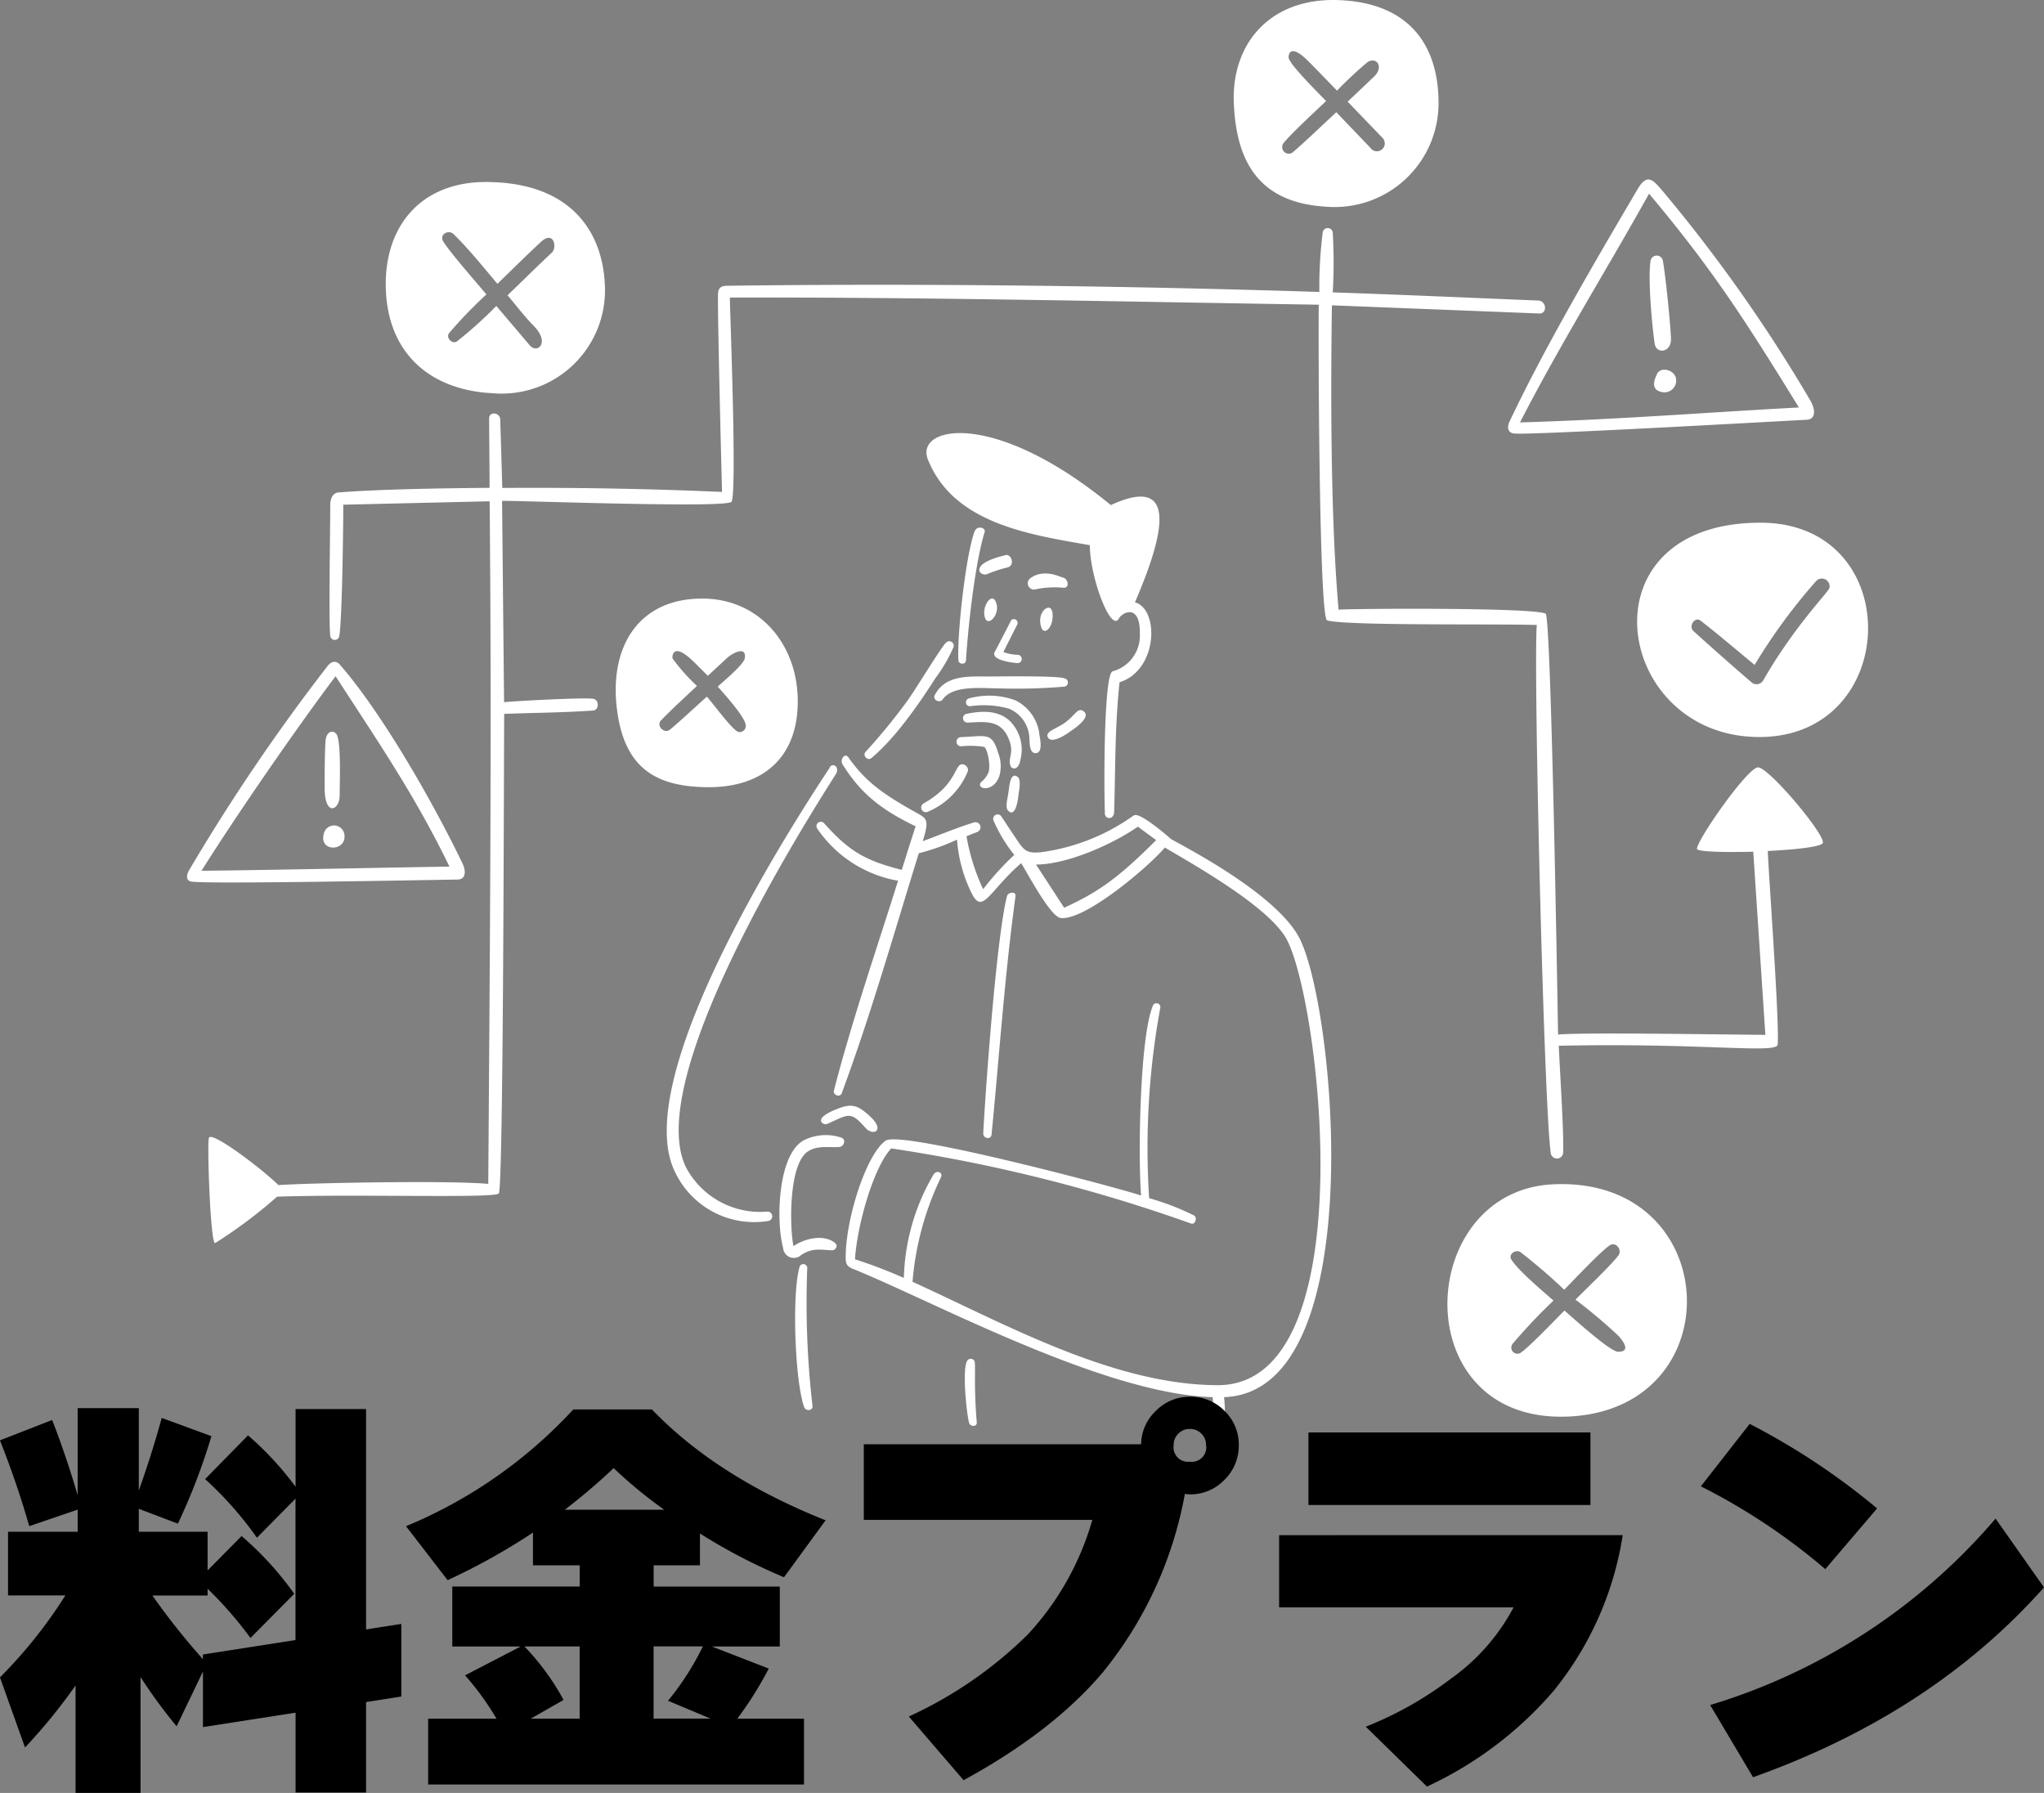
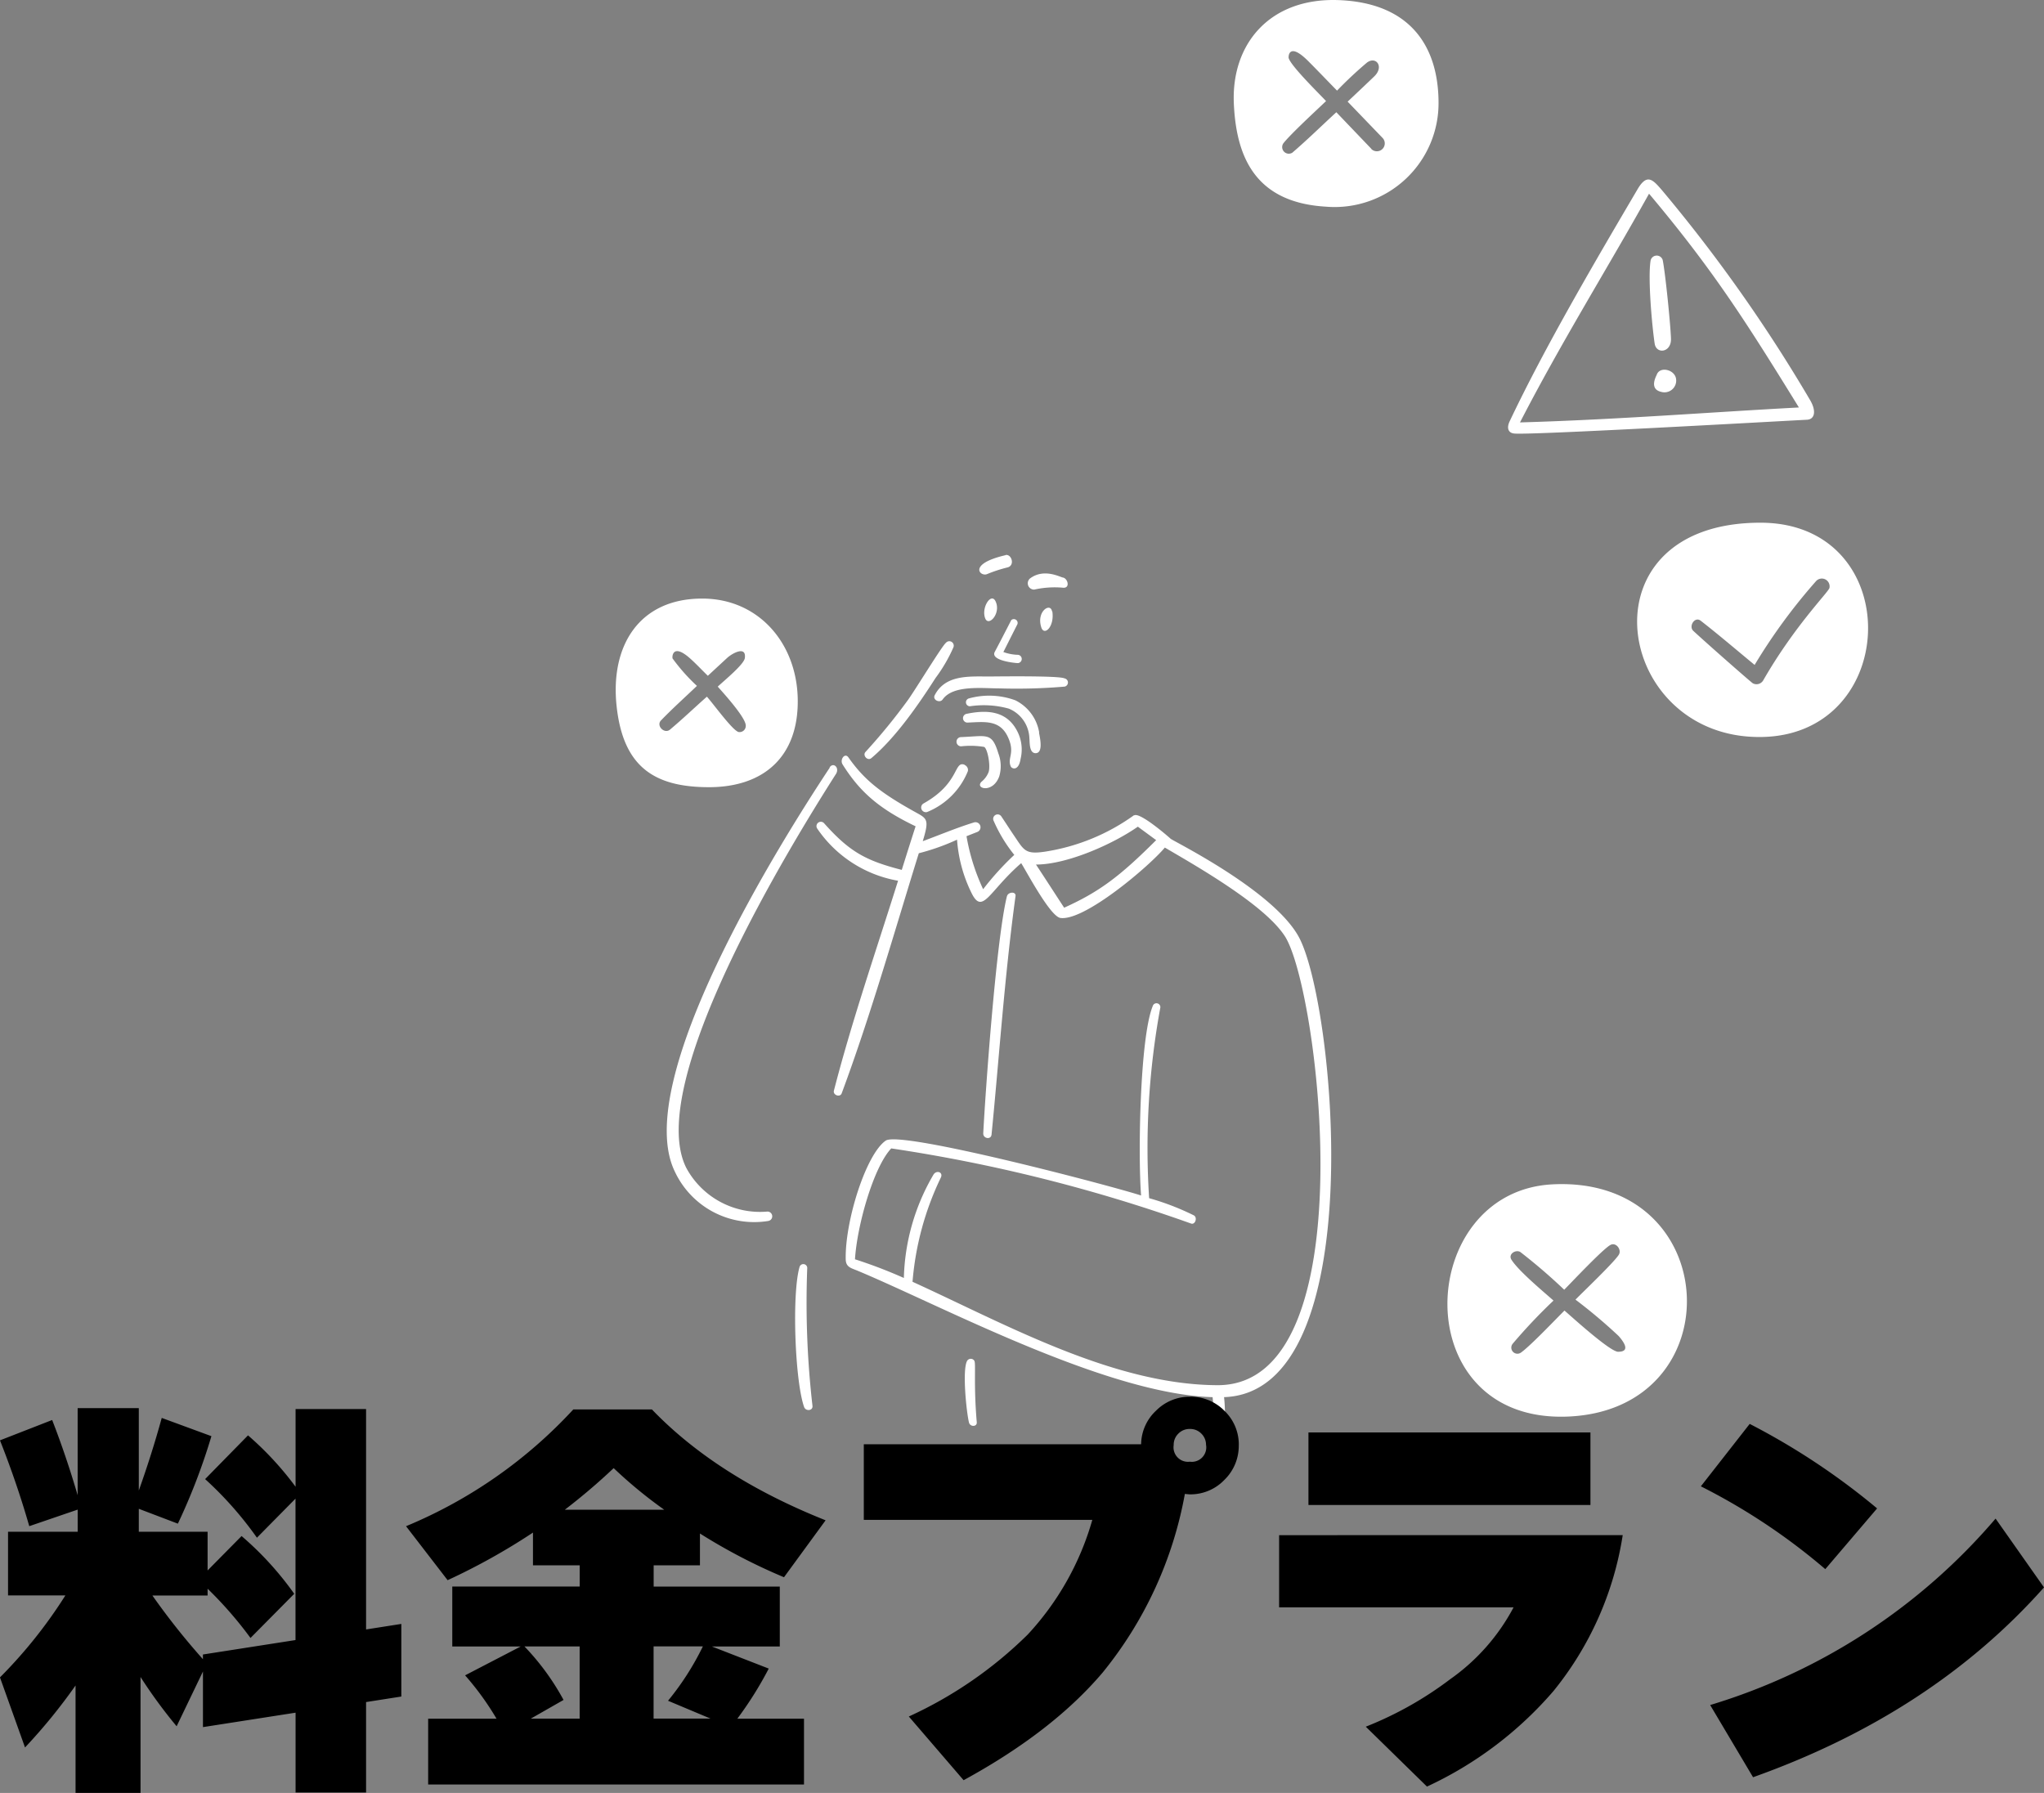
<svg xmlns="http://www.w3.org/2000/svg" width="231.024" height="202.648" viewBox="0 0 231.024 202.648">
  <rect x="0" y="0" width="231.024" height="202.648" fill="#808080" stroke="none" />
  <g id="prices_header" transform="translate(16.14 -17.439)">
-     <path id="パス_4543" data-name="パス 4543" d="M5.28,115.718c-.415.7-.394,1.267.233,1.365,1.95.3,26.175-.176,30.04-.232.964,0,1.007-.944.563-1.858-3.21-6.682-9.054-16.96-13.869-22.465-.289-.331-.845-.507-1.408.246A221.892,221.892,0,0,0,5.28,115.718Zm17.509-3.929c.243,1.9-2.872,1.986-2.337-.084a1.182,1.182,0,0,1,2.337.084Zm-.535-4.47c0,1.746-1.739,2.506-1.7-.965,0-1.668,0-3.337.085-5,.07-1.407.943-1.407,1.26-.921.538.838.351,5.555.355,6.886Zm-15.622,8.54c4.182-6.646,10.976-16.453,15.157-21.987,4.774,7.363,9,13.51,12.87,21.515-8.976.14-19.044.372-28.027.472Z" fill="#fff" />
    <path id="パス_4544" data-name="パス 4544" d="M168.956,38.811c-4.752,8.075-10.483,17.84-14.453,26.218-.4.823-.141,1.344.493,1.408,1.7.2,29.146-1.352,33.088-1.556.95-.05,1.056-1.063.352-2.239a173.8,173.8,0,0,0-16.727-23.7C170.7,37.776,170.033,36.981,168.956,38.811ZM173.3,60.269a1.326,1.326,0,0,1-1.69,1.458c-1.408-.317-.535-1.817-.5-1.922C171.448,58.8,173.156,59.2,173.3,60.269Zm-1.514-13.446c.308,1.528.887,7.315.937,8.892s-1.655,1.795-1.845.556c-.31-2.112-.781-7.414-.458-9.385a.707.707,0,0,1,1.366-.063Zm-16.129,18.36c4.633-9,9.892-17.424,14.587-25.851,7.287,8.667,10.976,14.5,16.939,24.162C177.411,64.008,166.682,64.867,155.657,65.183Z" fill="#fff" />
    <path id="パス_4545" data-name="パス 4545" d="M182.825,76.518c-19.93.013-16.72,22.972-1.408,24.17C198.736,102.039,199.806,76.508,182.825,76.518Zm7.807,7.378c-.1.457-3.935,4.266-7.476,10.427a.874.874,0,0,1-1.186.343c-.179-.1-4.985-4.315-6.72-5.919-.563-.521.162-1.676.837-1.148,2.07,1.612,4.063,3.323,6.09,4.992a64.462,64.462,0,0,1,6.971-9.5.88.88,0,0,1,1.484.809Z" fill="#fff" />
    <path id="パス_4546" data-name="パス 4546" d="M159.34,151.3c-15.651.795-16.672,27.182,1.914,26.239S178.629,150.319,159.34,151.3Zm7.412,18.924c-.9,0-5.118-3.837-6.068-4.66-1.162,1.161-3.858,4-4.928,4.759a.69.69,0,0,1-.929-1,61.772,61.772,0,0,1,4.618-4.886c-1.282-1.133-3.957-3.358-4.752-4.618-.4-.627.458-1.176.992-.88a64.169,64.169,0,0,1,4.971,4.273c.774-.781,4.393-4.632,5.237-5.069.613-.317,1.239.5.965,1.056-.373.74-4.224,4.4-4.928,5.133a59.412,59.412,0,0,1,4.879,4.111c.633.723,1.337,1.779-.057,1.779Z" fill="#fff" />
    <path id="パス_4547" data-name="パス 4547" d="M123.315,29.138c.268,6.02,2.4,11.187,10.4,11.659a11.745,11.745,0,0,0,12.736-11.926c-.064-6.125-3.132-11.1-11.264-11.419C127.4,17.148,123.015,22.387,123.315,29.138Zm15.537,5.118L134.9,30.124c-1.655,1.521-3.26,3.1-4.97,4.569a.747.747,0,0,1-1.021-1.049c.774-1.007,3.717-3.717,4.829-4.78-.7-.761-3.949-3.929-4.224-4.858-.049-.162,0-1.866,2.2.331,1.1,1.1,2.175,2.232,3.266,3.344a44.972,44.972,0,0,1,3.373-3.161c1.02-.774,1.979.444.837,1.549-1,.964-2.006,1.908-3.013,2.858l3.971,4.126a.891.891,0,0,1-1.3,1.218Z" fill="#fff" />
-     <path id="パス_4548" data-name="パス 4548" d="M52.224,49.611c-.268-6.012-3.872-11.6-13.482-11.6-7.336,0-11.6,5.069-11.264,12.32s5.2,11.222,12.074,11.553A11.681,11.681,0,0,0,52.224,49.611Zm-6-3.612c-1.686,1.581-3.33,3.21-5,4.816.986,1.147,1.894,2.372,2.957,3.449,1.908,1.957.38,3.182-.436,2.218l-3.788-4.464a46.651,46.651,0,0,1-4.449,4.006c-.542.366-1.275-.408-.894-.929a50.178,50.178,0,0,1,4.224-4.379c-1.042-1.239-4.224-4.879-4.886-6-.472-.817.626-1.338,1.154-.831,1.732,1.676,3.394,3.774,4.978,5.632,1.633-1.584,3.252-3.2,4.928-4.745,1.425-1.321,1.86.621,1.214,1.228Z" fill="#fff" />
    <path id="パス_4549" data-name="パス 4549" d="M63.227,85.093c-7.131,0-10.412,5.336-9.673,12.165s4.224,9.153,10.441,9.153,10.1-3.478,10.032-9.857S69.627,85.093,63.227,85.093Zm4.1,15.08c-.7-.211-2.816-3.154-3.57-3.992-1.408,1.246-2.745,2.528-4.174,3.724-.634.528-1.6-.45-1.007-1.049,1.3-1.344,2.7-2.6,4.055-3.893a21.383,21.383,0,0,1-2.753-3.1c-.07-.19,0-1.767,1.986,0,.7.626,1.33,1.309,2,1.957l2.168-2.007c.613-.563,2.2-1.408,2.014,0-.085.7-2.211,2.443-3.063,3.232.585.662,3.2,3.52,3.168,4.421a.7.7,0,0,1-.826.707Z" fill="#fff" />
    <path id="パス_4550" data-name="パス 4550" d="M95.64,93.9c-2.26,0-4.928-.218-6.132,2.112-.281.528.577.944.9.479,1.176-1.661,4.485-1.246,6.414-1.246a64.055,64.055,0,0,0,7.357-.2.473.473,0,0,0,0-.93C103.536,93.789,96.367,93.9,95.64,93.9Zm-4.865-3.808a.5.5,0,0,1,.838.528A17.527,17.527,0,0,1,89.6,94.069c-1.957,3.056-4.527,6.766-7.252,9.054-.436.366-1.028-.317-.661-.7A67.079,67.079,0,0,0,86.523,96.5C87.516,95.076,90.363,90.4,90.775,90.092Zm2.112,13.784c-1.246-.479-.514,2.07-4.653,4.379a.529.529,0,0,0,.408.965,8.339,8.339,0,0,0,4.611-4.619.613.613,0,0,0-.366-.7Zm8.406-3.64c.12.634.5,2.324-.386,2.331-.747,0-.649-1.268-.7-1.69a3.752,3.752,0,0,0-2.323-3.344,10.564,10.564,0,0,0-4.4-.268.451.451,0,0,1-.113-.887,8.6,8.6,0,0,1,5.245.212,4.96,4.96,0,0,1,2.7,3.646Zm-2.379.007a4.5,4.5,0,0,1,.3,2.964c-.218,1.408-.985,1.141-1.112.859-.429-.985.542-1.485-.331-3.344-.929-1.985-2.7-1.682-4.576-1.612a.5.5,0,0,1-.134-.979c2.459-.521,4.7-.331,5.853,2.112Zm-2.2,2.394c-.746-2.471-1.246-2-4.224-1.887a.521.521,0,1,0,0,1.042,9.558,9.558,0,0,1,2.584.064c.366.1.76,1.985.535,2.816a2.613,2.613,0,0,1-.81,1.119c-.8.8,1.3,1.366,2.007-.62a4.061,4.061,0,0,0-.089-2.534Z" fill="#fff" />
-     <path id="パス_4551" data-name="パス 4551" d="M98.682,105.115c-.7-.1-.7,1.056-.88,2.112-.1.648-.331,1.486,0,1.838.7.7,1.042-.578,1.175-1.8.064-.528.416-2.036-.324-2.112Zm10.06,4.168c-.1-1.718-.183-15.756.887-15.974a4.164,4.164,0,0,0,3.062-4.224c.071-3.457-1.971-2.471-2.351-1.76-.922,1.718-3.3-4.689-3.3-8.265-6.808-1.2-15.382-2.422-18.3-9.673-1.514-3.753,7.371-5.787,20.67,5.139,8.117-3.738,5.632,4.224,2.731,10.99,2.767.774,2.605,7.673-1.746,9.039-.549,5.252-.45,9.772-.612,14.672,0,.816-1.014.943-1.056.091ZM94.07,77.363c-1.02,2.443-2.055,11.835-1.886,14.693,0,.479.816.549.851.056.254-3.977,1.014-10.9,2.112-14.538.155-.528-.837-.7-1.041-.211Zm12.306,20.5c-.7-.566-.964.422-2.21,1.3-.929.648-2.112.937-1.9,1.542.3.767,1.563.141,2.661-.662.436-.306,2.248-1.535,1.449-2.179Z" fill="#fff" />
    <path id="パス_4552" data-name="パス 4552" d="M112.043,109.571a23.27,23.27,0,0,1-10.067,4.126c-2.308.345-2.372-.169-3.619-1.986-.435-.647-.858-1.309-1.3-1.964a.5.5,0,0,0-.88.487,16.871,16.871,0,0,0,2.323,3.829,32.038,32.038,0,0,0-3.52,3.879,23.369,23.369,0,0,1-1.879-5.991l1.2-.472a.571.571,0,1,0-.38-1.077c-1.936.6-3.865,1.409-5.766,2.113.7-2.3.543-2.521-.591-3.148-4.224-2.323-6.026-3.794-7.821-6.336-.394-.549-.993.26-.648.81,1.915,3.048,4.069,4.991,8.251,6.99q-.792,2.451-1.563,4.928c-4.062-1.048-5.886-2.027-8.772-5.265a.493.493,0,0,0-.8.57,13.946,13.946,0,0,0,9.153,5.921c-2.45,7.807-5.224,15.847-7.251,23.725-.128.506.7.8.88.3,3.238-8.7,5.948-18.213,8.715-27.133a25.111,25.111,0,0,0,4.323-1.534,16.187,16.187,0,0,0,1.619,5.991c1.268,2.612,1.978-.176,5.632-3.338.7,1.127,3.3,6.034,4.436,6.195,2.7.374,9.976-5.786,11.8-7.955,3.6,2.112,11.265,6.463,13.56,10.011,3.844,5.914,9.384,50.816-7.617,50.753-11.8-.049-23.993-6.921-34.462-11.687a33.282,33.282,0,0,1,3.21-11.8c.261-.6-.493-.845-.831-.331a24.239,24.239,0,0,0-3.358,11.7,54.479,54.479,0,0,0-5.526-2.112c.239-3.852,2.112-10.441,4.1-12.532a179.9,179.9,0,0,1,33.884,8.491c.472.169.747-.663.332-.915a29.189,29.189,0,0,0-5.069-1.951,87.857,87.857,0,0,1,1.252-21.473.438.438,0,1,0-.844-.238c-1.471,3.6-1.668,17.03-1.316,21.409-3.056-1.007-27.176-7.385-28.865-6.2-2.225,1.535-4.6,9.06-4.52,13.376,0,.93.612,1.021,1.338,1.324,9.644,4.034,28.125,13.953,40.128,14.292.184,1.71.36,5.582.521,6.843.078.612.965.408.936-.2-.084-2,.05-4.738-.161-6.645,16.728-.55,12.532-44.509,8.448-52.013-2.872-5.273-14.214-10.842-14.488-11.1s-3.52-3.07-4.126-2.634Zm-34.426-5.385c.423-.641,1.148,0,.747.7-5.076,7.962-21.747,35.06-16.931,44.564a9.474,9.474,0,0,0,9.152,4.928.534.534,0,0,1,.1,1.062,9.9,9.9,0,0,1-10.56-5.6c-4.984-10.272,11.968-37.257,17.53-45.655ZM75.1,160.725a.444.444,0,0,0-.866-.1c-.887,3-.535,12.9.514,15.847.183.5,1.007.429.943-.134a101.94,101.94,0,0,1-.591-15.613ZM94,171.285c.162.317-.1,2.725.26,6.907.042.513-.7.542-.866.076-.267-.928-.823-6.046-.211-7.04a.48.48,0,0,1,.817.036Zm3.675-52.554c.126-.493,1.049-.564.964,0-1.246,9.081-1.88,18.62-2.71,26.949-.064.612-.965.451-.937-.148.247-4.773,1.479-22.049,2.683-26.822Zm16.861-6.336c-4.091,4.083-6.393,5.828-10.4,7.638-1.064-1.626-2.112-3.259-3.183-4.878,3.52,0,8.724-2.324,11.512-4.281Z" fill="#fff" />
    <path id="パス_4553" data-name="パス 4553" d="M98.928,91.45a5.123,5.123,0,0,1-1.661-.316c.528-1.049,1.063-2.112,1.591-3.154a.43.43,0,0,0-.7-.451c-.62,1.2-1.232,2.4-1.866,3.59-.507.965,2.168,1.254,2.619,1.268a.471.471,0,0,0,.017-.937ZM97.52,80.186c-4.323,1-2.879,2.45-2.112,2.147A16.245,16.245,0,0,1,97.7,81.58c.929-.2.493-1.556-.19-1.408Zm2.816,2.591a.712.712,0,0,0,.422,1.3,10.63,10.63,0,0,1,3.26-.211c.81.071.549-1.021,0-1.147C103.757,82.714,101.936,81.637,100.336,82.777Zm-3.971,2.591c.694,1.35-.753,2.95-1.147,1.971-.479-1.2.647-2.946,1.147-1.971Zm6.4,1.175c-.162-1.049-1.823,0-1.2,1.845.352.957,1.5-.141,1.232-1.852Z" fill="#fff" />
-     <path id="パス_4554" data-name="パス 4554" d="M78.315,157.987c-1.2-1.071-3.387-.655-4.774.3-.436-2.112-.577-9.4,1.7-10.751,1.127-.7,2.549-.344,3.52-.464.493-.056.761-.851.2-1.048a5.531,5.531,0,0,0-4.287.316c-2.894,1.62-3.133,9.068-2.3,12.158a1.212,1.212,0,0,0,2.027.8c1.366-.921,2.408-.548,3.52-.548.352,0,.7-.479.359-.753Zm3.9-14.355c1.722,1.594.338,2.26-.528,1.288-1.746-1.957-1.859-1.535-4.365-.436-.345.148-1.76-.521.993-1.641,1.746-.711,2.4-.6,3.9.789Z" fill="#fff" />
-     <path id="パス_4555" data-name="パス 4555" d="M175.658,113.373c.078-1.12,5.7-9.152,6.893-9.2s7.6,7.575,7.335,8.532c-.119.437-3.055.761-6.223.916.2,4.224,1.323,19.346,1.119,21.88-.091,1.07-8.406-.211-24.739.134.127,3.02.578,9.68.493,11.968a.706.706,0,1,1-1.408.092c-.761-5.238-1.971-55.026-1.57-59.616-4.393-.155-21.486.113-23.7-.521-.915-.253-1.007-32.117-.943-35.679-22.156-.345-44.247-.859-66.565-.81.05,2.514.8,21.9.2,23.071-.388.753-23.233-.106-25.943-.092q.111,11.378.225,22.754c1.26-.127,9.1-.556,10.082-.38.7.126.647,1.281,0,1.323-3.352.24-6.717.254-10.068.38-.042,5.069-.077,53.646-.612,54.209s-15.967.049-25.056.359a54.239,54.239,0,0,1-7,5.245c-.535.2-.936-11.4-.7-11.9.324-.8,6.181,3.668,7.843,5.344,4.266-.268,19.452-.528,23.725-.134.176-25.746.408-51.393.155-77.153l-16.544.388c0,3.653-.155,13.432-.458,14.875a.514.514,0,0,1-1.014-.056c-.183-1.57,0-11.729,0-14.784,0-1,.5-1.359.831-1.408,4.78-.394,12.179-.486,17.178-.535,0-2.471-.042-5.055-.05-7.843,0-.824,1.225-.7,1.254.113.1,3.154.169,5.456.232,7.744q12.419-.091,24.837.45c-.049-1.908-.556-21.507-.443-22.528.063-.549.373-.767,1-.774,21.894-.282,45.056,0,66.958.7a48.483,48.483,0,0,1,.38-6.738.571.571,0,0,1,1.134.049,59.161,59.161,0,0,1,0,6.738c7.631.253,14.362.563,23.232.922.936.042,1.042,1.507.1,1.464L134.4,51.948c-.155,11.06-.12,24.394.754,34.4,1.865-.134,21.922-.253,23.4.444.633.3,1.345,44.078,1.408,47.577,2.914-.261,18.48,0,23.429.035l-1.368-20.7C178.742,113.789,175.635,113.711,175.658,113.373Z" fill="#fff" />
    <path id="パス_4998" data-name="パス 4998" d="M-108.1-8.5a63.237,63.237,0,0,1-5.712,7.008l-2.832-7.92a53.682,53.682,0,0,0,7.392-9.264h-6.48v-7.2h7.872v-2.5l-5.472,1.872q-1.392-4.848-3.312-9.7l5.9-2.3q1.584,4.08,2.88,8.5v-9.84h6.912v9.312q1.488-4.176,2.592-8.208l5.616,2.064a69.931,69.931,0,0,1-3.792,9.888l-4.416-1.68v2.592h7.776V-21.5l3.84-3.888a35.94,35.94,0,0,1,5.952,6.528l-4.944,4.992a44.3,44.3,0,0,0-4.848-5.568v.768h-6.24a79.672,79.672,0,0,0,5.712,7.2V-12l10.464-1.632V-29.616L-87.6-25.2a40.607,40.607,0,0,0-5.856-6.624l4.848-4.944a35.9,35.9,0,0,1,5.376,5.808v-8.784h7.968v24.912l3.984-.624v8.208l-3.984.624V3.6h-7.968V-5.424L-93.7-3.792V-10.08l-2.976,6.192a55.963,55.963,0,0,1-4.08-5.568v13.1H-108.1Zm70.9-4.416h-5.568v8.16h6.432l-4.8-2.016A31.029,31.029,0,0,0-37.2-12.912ZM-52.944-6.864l-3.7,2.112h5.52v-8.16h-6.24A27.838,27.838,0,0,1-52.944-6.864Zm11.376-21.5a51.488,51.488,0,0,1-5.712-4.7,70.2,70.2,0,0,1-5.52,4.7Zm18.24,1.2-4.7,6.432a64.253,64.253,0,0,1-9.5-4.944v3.6h-5.232v2.4h14.256v6.768h-7.68l6.432,2.5a41.319,41.319,0,0,1-3.552,5.664h7.536v7.44h-42.48v-7.44h7.728a32.07,32.07,0,0,0-3.552-4.9l6.288-3.264H-65.52V-19.68h14.4v-2.4H-56.4v-3.7A72.366,72.366,0,0,1-66.048-20.4l-4.7-6.1A53.653,53.653,0,0,0-51.84-39.7h8.88Q-35.616-32.064-23.328-27.168Zm46.7-8.5a5.364,5.364,0,0,1-1.632,3.936A5.309,5.309,0,0,1,17.856-30.1q-.1,0-.576-.048A44.551,44.551,0,0,1,7.968-9.936Q2.3-3.264-7.728,2.208l-6.192-7.2A46.77,46.77,0,0,0-.48-14.256a31.842,31.842,0,0,0,7.3-12.96H-19.008V-35.76H12.336a5.269,5.269,0,0,1,1.68-3.792,5.333,5.333,0,0,1,3.84-1.584,5.325,5.325,0,0,1,3.912,1.608A5.269,5.269,0,0,1,23.376-35.664Zm-3.7,0a1.762,1.762,0,0,0-.528-1.3,1.762,1.762,0,0,0-1.3-.528,1.762,1.762,0,0,0-1.3.528,1.762,1.762,0,0,0-.528,1.3,1.634,1.634,0,0,0,1.824,1.872A1.634,1.634,0,0,0,19.68-35.664ZM63.12-28.9H31.248V-37.1H63.12Zm3.648,3.408A36.873,36.873,0,0,1,58.944-7.872a42.35,42.35,0,0,1-14.3,10.8L37.728-3.84A40.271,40.271,0,0,0,47.28-9.216a23.178,23.178,0,0,0,7.152-8.112h-26.5v-8.16ZM95.52-28.512l-5.856,6.864A70.287,70.287,0,0,0,75.6-31.008l5.52-7.056A78.688,78.688,0,0,1,95.52-28.512Zm18.864,8.928Q101.712-5.328,81.5,1.872l-4.848-8.16A68.367,68.367,0,0,0,108.912-27.36Z" transform="translate(100.5 216.439)" />
  </g>
</svg>